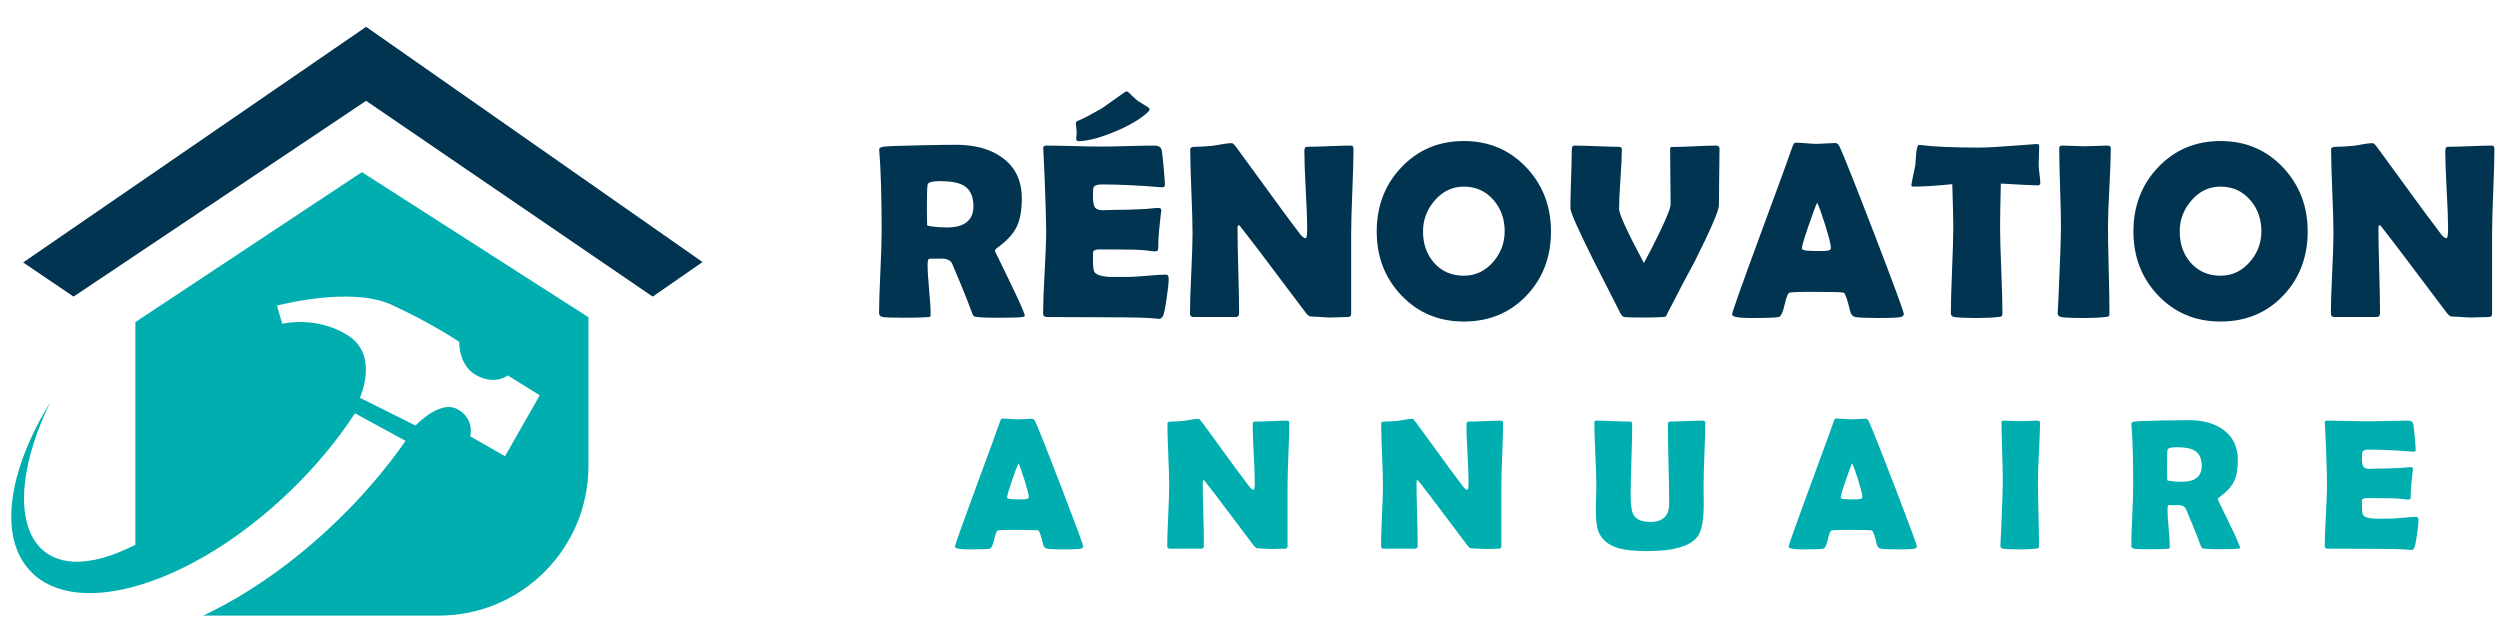
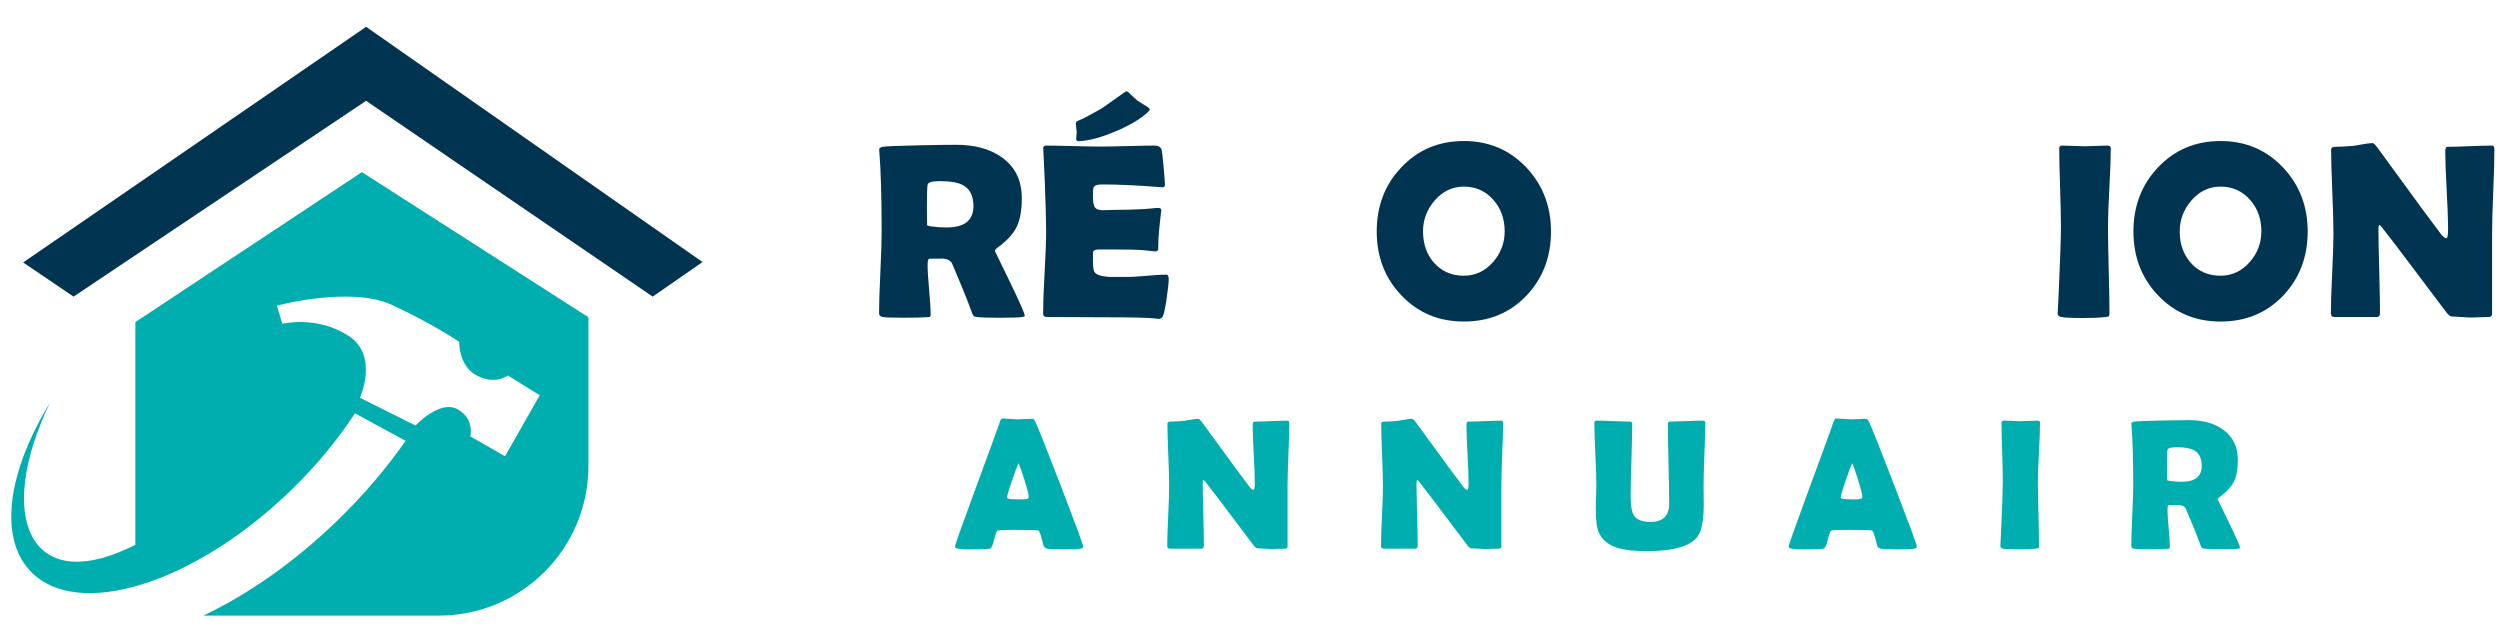
<svg xmlns="http://www.w3.org/2000/svg" version="1.1" id="Calque_1" x="0px" y="0px" width="215.334px" height="55.334px" viewBox="0 2.542 215.334 55.334" enable-background="new 0 2.542 215.334 55.334" xml:space="preserve">
  <g>
    <g>
      <polygon fill="#00AEAF" points="4.318,37.198 4.318,37.197 4.318,37.197   " />
      <path fill="#00AEAF" d="M31.171,17.369L11.659,30.286v19.185c-0.184,0.085-0.376,0.176-0.577,0.274    c-8.476,4-11.526-2.652-6.763-12.548c0,0.001,0,0.001,0,0.001c-0.332,0.559-0.641,1.1-0.931,1.625    c-2.825,5.317-3.304,10.28-0.743,12.941c4.022,4.182,14.009,1.1,22.308-6.885c2.244-2.158,4.135-4.454,5.62-6.738l4.361,2.373    c-1.655,2.377-3.667,4.744-5.997,6.984c-3.68,3.541-7.641,6.276-11.425,8.068h20.286c7.117,0,12.886-5.77,12.886-12.886V29.868    L31.171,17.369z M43.501,41.837l-3-1.711c0,0,0.42-1.51-1.107-2.34c-1.527-0.831-3.601,1.411-3.601,1.411l-4.795-2.395    c0,0,1.692-3.651-1.035-5.375c-2.726-1.724-5.649-0.998-5.649-0.998l-0.461-1.562c0,0,6.342-1.701,9.871-0.076    c3.528,1.625,5.829,3.196,5.829,3.196s-0.069,2.108,1.557,2.923s2.623-0.034,2.623-0.034l2.757,1.713L43.501,41.837z" />
    </g>
    <polygon fill="#003450" points="6.336,28.09 31.533,11.226 56.218,28.09 60.511,25.112 31.533,4.851 1.994,25.148  " />
  </g>
  <g>
    <g>
      <path fill="#003450" d="M88.266,29.743c0,0.049-0.07,0.084-0.211,0.105c-0.266,0.042-0.937,0.064-2.01,0.064    c-0.919,0-1.543-0.021-1.874-0.064c-0.154-0.021-0.242-0.038-0.263-0.053c-0.043-0.021-0.092-0.09-0.147-0.21    c-0.105-0.273-0.26-0.681-0.463-1.222c-0.274-0.701-0.702-1.736-1.284-3.105c-0.126-0.273-0.417-0.424-0.874-0.453    c0.21,0.014-0.151,0.021-1.084,0.021c-0.105,0-0.158,0.178-0.158,0.536c0,0.478,0.043,1.189,0.131,2.137    c0.088,0.947,0.131,1.66,0.131,2.137c0,0.12-0.032,0.19-0.095,0.21c-0.098,0.007-0.196,0.015-0.294,0.021    c-0.414,0.028-1.06,0.042-1.937,0.042c-1.003,0-1.607-0.021-1.811-0.064c-0.203-0.041-0.305-0.15-0.305-0.326    c0-0.772,0.037-1.937,0.11-3.495c0.074-1.558,0.111-2.727,0.111-3.506c0-2.968-0.067-5.283-0.2-6.947l-0.011-0.147    c-0.007-0.119,0.104-0.2,0.332-0.243c0.228-0.041,1.3-0.083,3.216-0.125c1.298-0.028,2.333-0.042,3.105-0.042    c1.6,0,2.905,0.362,3.916,1.084c1.144,0.814,1.716,1.99,1.716,3.526c0,1.026-0.147,1.842-0.442,2.454    c-0.294,0.61-0.838,1.203-1.631,1.778c-0.161,0.112-0.242,0.218-0.242,0.316c0-0.007,0.428,0.873,1.285,2.642    C87.838,28.585,88.266,29.562,88.266,29.743z M83.845,20.301c0-0.857-0.281-1.45-0.842-1.779    c-0.436-0.253-1.116-0.378-2.042-0.378c-0.667,0-1.021,0.102-1.063,0.305c-0.042,0.238-0.063,0.926-0.063,2.063    c0,0.162,0.003,0.4,0.01,0.717c0.007,0.315,0.011,0.55,0.011,0.705c0,0.035,0.113,0.07,0.337,0.105    c0.428,0.063,0.877,0.095,1.348,0.095C83.077,22.133,83.845,21.521,83.845,20.301z" />
      <path fill="#003450" d="M100.666,26.575c0,0.302-0.06,0.855-0.179,1.663c-0.126,0.877-0.239,1.4-0.337,1.569    c-0.084,0.133-0.2,0.2-0.347,0.2c-0.063,0-0.169-0.011-0.316-0.032c-0.512-0.07-2.007-0.105-4.484-0.105    c-0.541,0-1.344-0.004-2.41-0.011c-1.067-0.006-1.868-0.01-2.4-0.01c-0.232,0-0.347-0.101-0.347-0.305    c0-0.786,0.043-1.967,0.131-3.542c0.087-1.575,0.132-2.756,0.132-3.542c0-0.8-0.042-2.291-0.126-4.473    c-0.021-0.562-0.06-1.4-0.116-2.517l-0.01-0.147c-0.015-0.161,0.073-0.241,0.263-0.241c0.519,0,1.3,0.014,2.342,0.042    c1.042,0.029,1.823,0.042,2.342,0.042c0.512,0,1.284-0.013,2.316-0.042c1.031-0.028,1.803-0.042,2.316-0.042    c0.364,0,0.575,0.136,0.631,0.411c0.035,0.162,0.089,0.65,0.163,1.468c0.073,0.817,0.11,1.314,0.11,1.49    c0,0.147-0.07,0.221-0.211,0.221c-0.042,0-0.115-0.003-0.221-0.011c-1.867-0.154-3.544-0.232-5.031-0.232    c-0.372,0-0.6,0.088-0.685,0.264c-0.035,0.083-0.053,0.354-0.053,0.81c0,0.478,0.07,0.793,0.211,0.948    c0.119,0.133,0.347,0.2,0.684,0.2c0.07,0,0.207-0.005,0.411-0.016c0.203-0.01,0.372-0.016,0.505-0.016    c0.885,0,1.779-0.024,2.684-0.073c0.077-0.007,0.271-0.025,0.58-0.053c0.238-0.028,0.428-0.042,0.568-0.042    c0.169,0,0.252,0.08,0.252,0.242c0-0.147-0.063,0.39-0.189,1.61c-0.056,0.562-0.084,1.123-0.084,1.685    c0,0.14-0.102,0.21-0.305,0.21l-0.948-0.105c-0.4-0.042-1.312-0.064-2.737-0.064h-1.116c-0.288,0-0.456,0.071-0.505,0.211    c-0.007,0.035-0.011,0.252-0.011,0.652c0,0.533,0.036,0.877,0.105,1.032c0.119,0.266,0.568,0.424,1.348,0.473    c-0.015,0,0.498,0,1.537,0c0.372,0,0.924-0.033,1.658-0.1c0.733-0.067,1.282-0.1,1.647-0.1    C100.589,26.196,100.666,26.322,100.666,26.575z M92.897,14.7c-0.134,0.007-0.201-0.066-0.201-0.221    c0-0.056,0.007-0.143,0.022-0.263c0.013-0.12,0.021-0.21,0.021-0.274c0-0.083-0.012-0.213-0.037-0.389    c-0.025-0.175-0.037-0.305-0.037-0.39c0-0.098,0.074-0.175,0.221-0.232c0.344-0.133,1.011-0.48,2-1.042    c0.428-0.308,1.077-0.768,1.948-1.378c0.042-0.035,0.112-0.07,0.21-0.105c0.049,0.013,0.109,0.048,0.179,0.105    c0.161,0.168,0.417,0.407,0.769,0.715c0.196,0.113,0.484,0.292,0.863,0.537c0.112,0.078,0.168,0.147,0.168,0.21    c0,0.056-0.049,0.13-0.147,0.221c-0.617,0.583-1.543,1.136-2.779,1.659c-1.235,0.522-2.27,0.805-3.105,0.846H92.897z" />
-       <path fill="#003450" d="M116.581,15.406c0,0.8-0.033,2.002-0.1,3.605c-0.066,1.604-0.1,2.809-0.1,3.616v6.937    c0,0.189-0.102,0.284-0.306,0.284c-0.169,0-0.424,0.007-0.763,0.021c-0.341,0.014-0.595,0.021-0.763,0.021    c-0.184,0-0.457-0.015-0.822-0.042s-0.639-0.041-0.82-0.041c-0.126,0-0.278-0.117-0.453-0.348c-0.505-0.681-1.642-2.19-3.41-4.526    c-0.485-0.653-1.221-1.615-2.211-2.885c-0.028-0.042-0.081-0.084-0.158-0.125c-0.056,0.048-0.084,0.125-0.084,0.231    c0,0.814,0.022,2.035,0.068,3.664c0.046,1.628,0.069,2.848,0.069,3.663c0,0.247-0.095,0.368-0.284,0.368h-3.642    c-0.204,0-0.306-0.108-0.306-0.326c0-0.758,0.037-1.902,0.111-3.432c0.073-1.53,0.11-2.677,0.11-3.442    c0-0.807-0.033-2.014-0.1-3.622c-0.066-1.606-0.1-2.81-0.1-3.61c0-0.155,0.137-0.232,0.411-0.232c0.407,0,0.908-0.026,1.505-0.083    c0.14-0.015,0.417-0.06,0.832-0.137c0.351-0.063,0.628-0.095,0.832-0.095c0.084,0,0.214,0.12,0.39,0.358l3.926,5.379    c0.351,0.484,0.88,1.193,1.59,2.126c0.175,0.218,0.326,0.326,0.452,0.326c0.092,0,0.137-0.273,0.137-0.82    c0-0.737-0.041-1.845-0.122-3.327c-0.08-1.48-0.121-2.593-0.121-3.337c0-0.259,0.074-0.39,0.221-0.39    c0.421,0,1.056-0.016,1.906-0.052c0.85-0.035,1.484-0.052,1.905-0.052C116.515,15.081,116.581,15.189,116.581,15.406z" />
      <path fill="#003450" d="M133.592,22.48c0,2.189-0.698,4.024-2.095,5.505c-1.425,1.502-3.229,2.252-5.41,2.252    c-2.169,0-3.97-0.758-5.399-2.273c-1.405-1.48-2.106-3.309-2.106-5.484c0-2.183,0.701-4.018,2.106-5.506    c1.43-1.523,3.23-2.285,5.399-2.285c2.153,0,3.949,0.762,5.39,2.285C132.887,18.477,133.592,20.312,133.592,22.48z     M129.603,22.459c0-1.053-0.319-1.948-0.958-2.685c-0.667-0.771-1.521-1.158-2.558-1.158c-0.989,0-1.829,0.4-2.517,1.2    c-0.667,0.772-1,1.66-1,2.664c0,1.073,0.313,1.968,0.938,2.685c0.659,0.75,1.519,1.125,2.579,1.125    c0.988,0,1.831-0.396,2.525-1.189C129.272,24.343,129.603,23.463,129.603,22.459z" />
-       <path fill="#003450" d="M141.538,29.891c-0.947,0-1.487-0.015-1.622-0.042c-0.132-0.028-0.244-0.129-0.336-0.305    c-0.8-1.578-1.604-3.161-2.41-4.747c-1.271-2.547-1.905-3.99-1.905-4.327c0-0.554,0.019-1.388,0.058-2.5    c0.038-1.111,0.059-1.945,0.059-2.5c0-0.26,0.069-0.389,0.211-0.389c0.42,0,1.059,0.017,1.914,0.052    c0.856,0.036,1.498,0.052,1.928,0.052c0.176,0,0.262,0.074,0.262,0.222c0,0.568-0.04,1.423-0.12,2.563    c-0.081,1.141-0.121,1.995-0.121,2.563c0,0.436,0.712,1.989,2.138,4.664c0.385-0.695,0.823-1.547,1.314-2.558    c0.659-1.362,0.989-2.197,0.989-2.505c0-0.513-0.006-1.283-0.021-2.312c-0.014-1.028-0.021-1.798-0.021-2.31    c0-0.19,0.031-0.295,0.095-0.316h0.337c0.386,0,0.97-0.019,1.754-0.058c0.781-0.038,1.365-0.057,1.752-0.057    c0.211,0,0.315,0.083,0.315,0.252c0,0.541-0.009,1.356-0.026,2.448c-0.018,1.09-0.026,1.91-0.026,2.458    c0,0.435-0.691,2.035-2.072,4.8c-0.548,0.997-1.338,2.498-2.369,4.505c-0.07,0.155-0.118,0.241-0.143,0.258    c-0.024,0.018-0.113,0.034-0.268,0.047C142.843,29.876,142.289,29.891,141.538,29.891z" />
-       <path fill="#003450" d="M163.981,29.585c0,0.126-0.088,0.214-0.263,0.263c-0.212,0.057-0.864,0.084-1.959,0.084    c-1.003,0-1.648-0.028-1.938-0.084c-0.237-0.048-0.389-0.206-0.451-0.473c-0.24-1.011-0.425-1.55-0.559-1.622    c-0.112-0.048-1.053-0.073-2.82-0.073c-1.194,0-1.829,0.032-1.906,0.095c-0.12,0.112-0.253,0.488-0.399,1.127    c-0.134,0.583-0.295,0.898-0.484,0.946c-0.238,0.057-1.039,0.084-2.4,0.084c-1.073,0-1.61-0.102-1.61-0.305    c0-0.182,0.793-2.424,2.379-6.727c1.719-4.652,2.652-7.211,2.8-7.674c0.084-0.266,0.183-0.399,0.295-0.399    c0.189,0,0.482,0.017,0.88,0.052c0.396,0.036,0.692,0.052,0.889,0.052c0.189,0,0.468-0.011,0.837-0.036    c0.368-0.024,0.644-0.037,0.826-0.037c0.134,0,0.256,0.116,0.368,0.348c0.345,0.736,1.348,3.263,3.011,7.579    C163.146,27.13,163.981,29.396,163.981,29.585z M156.518,19.996c-0.147,0.309-0.396,0.979-0.747,2.01    c-0.379,1.095-0.568,1.737-0.568,1.927c0,0.125,0.21,0.196,0.631,0.21c0.219,0.015,0.575,0.022,1.074,0.022    c0.464,0,0.72-0.057,0.769-0.169c0.014-0.035,0.021-0.083,0.021-0.147c0-0.232-0.161-0.87-0.483-1.916    C156.896,20.922,156.665,20.276,156.518,19.996z" />
-       <path fill="#003450" d="M175.738,18.301c0,0.14-0.077,0.21-0.231,0.21c-0.268,0-1.323-0.053-3.168-0.158    c-0.042,1.775-0.064,3.015-0.064,3.717c0,0.828,0.033,2.073,0.102,3.736c0.065,1.664,0.1,2.909,0.1,3.737    c0,0.134-0.031,0.218-0.095,0.252c-0.021,0.015-0.119,0.032-0.295,0.053c-0.422,0.057-1.039,0.084-1.854,0.084    c-0.904,0-1.54-0.028-1.905-0.084c-0.195-0.034-0.294-0.143-0.294-0.326c0-0.828,0.035-2.07,0.104-3.727    c0.07-1.656,0.106-2.898,0.106-3.726c0-0.549-0.029-1.769-0.086-3.664c-1.402,0.14-2.522,0.21-3.357,0.21    c-0.111,0-0.168-0.035-0.168-0.105c0-0.091,0.049-0.361,0.147-0.811c0.112-0.492,0.175-0.79,0.189-0.895    c0.021-0.33,0.046-0.66,0.073-0.99c0.049-0.527,0.134-0.79,0.253-0.79c0.015,0,0.063,0.004,0.148,0.01    c1.136,0.147,2.817,0.221,5.041,0.221c0.632,0,1.797-0.067,3.494-0.2c0.913-0.07,1.372-0.105,1.38-0.105    c0.141,0,0.222,0.008,0.242,0.025s0.035,0.087,0.042,0.205c0,0.19-0.007,0.454-0.021,0.79c-0.015,0.372-0.021,0.635-0.021,0.79    c0,0.175,0.022,0.434,0.068,0.774C175.716,17.878,175.738,18.132,175.738,18.301z" />
      <path fill="#003450" d="M181.569,22.07c0,0.828,0.021,2.073,0.063,3.736c0.043,1.664,0.063,2.909,0.063,3.737    c0,0.14-0.032,0.228-0.095,0.264c-0.015,0.007-0.105,0.021-0.273,0.041c-0.457,0.057-1.067,0.084-1.833,0.084    c-1.023,0-1.676-0.028-1.957-0.084c-0.204-0.041-0.305-0.15-0.305-0.326c0,0.112,0.032-0.505,0.095-1.853    c0.126-2.842,0.189-4.709,0.189-5.6c0-0.752-0.025-1.878-0.074-3.379c-0.049-1.502-0.074-2.628-0.074-3.379    c0-0.153,0.081-0.231,0.242-0.231c0.218,0,0.547,0.01,0.985,0.031c0.438,0.021,0.767,0.032,0.984,0.032    c0.216,0,0.538-0.011,0.962-0.032c0.424-0.021,0.746-0.031,0.964-0.031c0.204,0,0.305,0.078,0.305,0.231    c0,0.751-0.04,1.877-0.12,3.379C181.609,20.192,181.569,21.318,181.569,22.07z" />
      <path fill="#003450" d="M198.769,22.48c0,2.189-0.698,4.024-2.094,5.505c-1.425,1.502-3.229,2.252-5.41,2.252    c-2.169,0-3.97-0.758-5.399-2.273c-1.405-1.48-2.106-3.309-2.106-5.484c0-2.183,0.701-4.018,2.106-5.506    c1.43-1.523,3.23-2.285,5.399-2.285c2.153,0,3.949,0.762,5.389,2.285C198.064,18.477,198.769,20.312,198.769,22.48z     M194.78,22.459c0-1.053-0.319-1.948-0.958-2.685c-0.667-0.771-1.521-1.158-2.558-1.158c-0.989,0-1.829,0.4-2.517,1.2    c-0.667,0.772-1,1.66-1,2.664c0,1.073,0.313,1.968,0.938,2.685c0.66,0.75,1.519,1.125,2.579,1.125    c0.989,0,1.831-0.396,2.525-1.189C194.45,24.343,194.78,23.463,194.78,22.459z" />
      <path fill="#003450" d="M214.853,15.406c0,0.8-0.033,2.002-0.1,3.605c-0.067,1.604-0.1,2.809-0.1,3.616v6.937    c0,0.189-0.103,0.284-0.306,0.284c-0.169,0-0.423,0.007-0.763,0.021c-0.342,0.014-0.596,0.021-0.765,0.021    c-0.182,0-0.455-0.015-0.82-0.042s-0.639-0.041-0.82-0.041c-0.127,0-0.278-0.117-0.454-0.348c-0.505-0.681-1.641-2.19-3.41-4.526    c-0.483-0.653-1.221-1.615-2.21-2.885c-0.029-0.042-0.08-0.084-0.158-0.125c-0.057,0.048-0.084,0.125-0.084,0.231    c0,0.814,0.021,2.035,0.068,3.664c0.045,1.628,0.067,2.848,0.067,3.663c0,0.247-0.094,0.368-0.283,0.368h-3.643    c-0.202,0-0.305-0.108-0.305-0.326c0-0.758,0.036-1.902,0.11-3.432c0.074-1.53,0.111-2.677,0.111-3.442    c0-0.807-0.034-2.014-0.1-3.622c-0.068-1.606-0.101-2.81-0.101-3.61c0-0.155,0.138-0.232,0.41-0.232    c0.407,0,0.908-0.026,1.506-0.083c0.139-0.015,0.417-0.06,0.83-0.137c0.352-0.063,0.628-0.095,0.832-0.095    c0.085,0,0.215,0.12,0.39,0.358l3.926,5.379c0.352,0.484,0.882,1.193,1.59,2.126c0.175,0.218,0.327,0.326,0.452,0.326    c0.092,0,0.139-0.273,0.139-0.82c0-0.737-0.041-1.845-0.122-3.327c-0.081-1.48-0.121-2.593-0.121-3.337    c0-0.259,0.074-0.39,0.221-0.39c0.421,0,1.058-0.016,1.905-0.052c0.849-0.035,1.485-0.052,1.906-0.052    C214.786,15.081,214.853,15.189,214.853,15.406z" />
    </g>
    <g>
      <path fill="#00AEAF" d="M93.296,49.603c0,0.095-0.065,0.16-0.196,0.197c-0.158,0.042-0.645,0.063-1.462,0.063    c-0.749,0-1.231-0.021-1.446-0.063c-0.178-0.037-0.292-0.154-0.339-0.354c-0.177-0.755-0.316-1.157-0.417-1.209    c-0.082-0.037-0.784-0.056-2.105-0.056c-0.89,0-1.365,0.022-1.422,0.071c-0.088,0.083-0.189,0.362-0.299,0.841    c-0.099,0.434-0.22,0.67-0.361,0.707c-0.178,0.042-0.775,0.063-1.792,0.063c-0.801,0-1.202-0.077-1.202-0.229    c0-0.137,0.592-1.81,1.776-5.022c1.284-3.474,1.98-5.383,2.091-5.729c0.063-0.199,0.136-0.298,0.219-0.298    c0.143,0,0.361,0.013,0.657,0.039c0.296,0.025,0.517,0.039,0.664,0.039c0.142,0,0.351-0.009,0.625-0.027    c0.275-0.019,0.48-0.027,0.617-0.027c0.1,0,0.19,0.086,0.275,0.259c0.256,0.551,1.005,2.437,2.248,5.659    C92.672,47.77,93.296,49.461,93.296,49.603z M87.724,42.443c-0.11,0.23-0.296,0.73-0.559,1.501    c-0.282,0.817-0.423,1.297-0.423,1.438c0,0.095,0.157,0.147,0.471,0.157c0.163,0.012,0.43,0.016,0.802,0.016    c0.346,0,0.537-0.042,0.574-0.127c0.011-0.025,0.017-0.062,0.017-0.109c0-0.173-0.121-0.649-0.363-1.431    C88.007,43.136,87.834,42.653,87.724,42.443z" />
      <path fill="#00AEAF" d="M111.05,39.017c0,0.598-0.023,1.495-0.075,2.692c-0.049,1.196-0.073,2.098-0.073,2.699v5.18    c0,0.141-0.076,0.212-0.228,0.212c-0.125,0-0.316,0.005-0.57,0.015c-0.256,0.012-0.444,0.017-0.57,0.017    c-0.137,0-0.34-0.011-0.613-0.031c-0.272-0.021-0.477-0.032-0.613-0.032c-0.095,0-0.207-0.086-0.338-0.259    c-0.377-0.509-1.226-1.636-2.545-3.38c-0.361-0.487-0.911-1.205-1.65-2.153c-0.021-0.031-0.06-0.063-0.118-0.094    c-0.042,0.036-0.063,0.094-0.063,0.172c0,0.608,0.018,1.521,0.051,2.735c0.034,1.216,0.051,2.128,0.051,2.735    c0,0.184-0.071,0.275-0.212,0.275h-2.719c-0.151,0-0.228-0.082-0.228-0.244c0-0.566,0.027-1.419,0.083-2.562    c0.054-1.143,0.083-1.999,0.083-2.569c0-0.604-0.024-1.505-0.075-2.705c-0.05-1.2-0.074-2.098-0.074-2.695    c0-0.115,0.101-0.172,0.306-0.172c0.304,0,0.678-0.022,1.124-0.064c0.105-0.01,0.312-0.044,0.621-0.103    c0.263-0.046,0.469-0.07,0.621-0.07c0.063,0,0.162,0.09,0.292,0.268l2.931,4.017c0.264,0.361,0.658,0.891,1.187,1.587    c0.132,0.163,0.244,0.244,0.338,0.244c0.068,0,0.103-0.204,0.103-0.612c0-0.551-0.028-1.379-0.09-2.483    c-0.061-1.106-0.09-1.937-0.09-2.493c0-0.192,0.055-0.289,0.165-0.289c0.314,0,0.789-0.014,1.422-0.041    c0.633-0.025,1.108-0.039,1.423-0.039C111.002,38.772,111.05,38.855,111.05,39.017z" />
      <path fill="#00AEAF" d="M129.466,39.017c0,0.598-0.023,1.495-0.074,2.692c-0.049,1.196-0.074,2.098-0.074,2.699v5.18    c0,0.141-0.077,0.212-0.228,0.212c-0.127,0-0.316,0.005-0.571,0.015c-0.253,0.012-0.443,0.017-0.569,0.017    c-0.136,0-0.341-0.011-0.613-0.031c-0.271-0.021-0.476-0.032-0.612-0.032c-0.094,0-0.207-0.086-0.338-0.259    c-0.377-0.509-1.226-1.636-2.547-3.38c-0.361-0.487-0.91-1.205-1.649-2.153c-0.021-0.031-0.061-0.063-0.118-0.094    c-0.042,0.036-0.063,0.094-0.063,0.172c0,0.608,0.017,1.521,0.05,2.735c0.034,1.216,0.051,2.128,0.051,2.735    c0,0.184-0.07,0.275-0.211,0.275h-2.72c-0.152,0-0.228-0.082-0.228-0.244c0-0.566,0.027-1.419,0.081-2.562    c0.056-1.143,0.085-1.999,0.085-2.569c0-0.604-0.024-1.505-0.075-2.705s-0.075-2.098-0.075-2.695c0-0.115,0.102-0.172,0.307-0.172    c0.305,0,0.679-0.022,1.124-0.064c0.104-0.01,0.312-0.044,0.62-0.103c0.263-0.046,0.47-0.07,0.621-0.07    c0.063,0,0.16,0.09,0.292,0.268l2.931,4.017c0.262,0.361,0.657,0.891,1.187,1.587c0.131,0.163,0.243,0.244,0.338,0.244    c0.068,0,0.104-0.204,0.104-0.612c0-0.551-0.031-1.379-0.091-2.483c-0.061-1.106-0.092-1.937-0.092-2.493    c0-0.192,0.056-0.289,0.166-0.289c0.314,0,0.788-0.014,1.422-0.041c0.635-0.025,1.108-0.039,1.423-0.039    C129.417,38.772,129.466,38.855,129.466,39.017z" />
      <path fill="#00AEAF" d="M146.75,45.941c0,1.336-0.16,2.246-0.479,2.733c-0.586,0.893-2.051,1.337-4.395,1.337    c-1.058,0-1.872-0.082-2.443-0.244c-0.911-0.262-1.504-0.762-1.776-1.499c-0.136-0.363-0.205-1.008-0.205-1.935    c0-0.216,0.01-0.535,0.025-0.959c0.014-0.425,0.023-0.742,0.023-0.95c0-0.609-0.03-1.521-0.086-2.736    c-0.058-1.215-0.087-2.124-0.087-2.728c0-0.124,0.055-0.188,0.163-0.188c0.321,0,0.805,0.014,1.451,0.039    c0.648,0.027,1.131,0.041,1.45,0.041c0.131,0,0.197,0.057,0.197,0.172c0,0.691-0.023,1.728-0.066,3.108    c-0.045,1.382-0.068,2.417-0.068,3.108c0,0.823,0.088,1.379,0.259,1.667c0.231,0.392,0.714,0.589,1.446,0.589    c1.074,0,1.612-0.521,1.612-1.565c0-0.76-0.02-1.898-0.056-3.418c-0.037-1.519-0.056-2.659-0.056-3.419    c0-0.161,0.067-0.242,0.197-0.242c0.309,0,0.775-0.014,1.4-0.041c0.622-0.025,1.089-0.039,1.398-0.039    c0.15,0,0.227,0.064,0.227,0.188c0,0.604-0.024,1.513-0.075,2.728c-0.049,1.216-0.073,2.127-0.073,2.736    c0,0.167,0.002,0.42,0.008,0.758C146.748,45.52,146.75,45.772,146.75,45.941z" />
      <path fill="#00AEAF" d="M165.103,49.603c0,0.095-0.064,0.16-0.195,0.197c-0.158,0.042-0.645,0.063-1.464,0.063    c-0.748,0-1.23-0.021-1.445-0.063c-0.178-0.037-0.29-0.154-0.337-0.354c-0.18-0.755-0.317-1.157-0.418-1.209    c-0.083-0.037-0.785-0.056-2.104-0.056c-0.892,0-1.366,0.022-1.424,0.071c-0.089,0.083-0.188,0.362-0.298,0.841    c-0.101,0.434-0.22,0.67-0.362,0.707c-0.179,0.042-0.775,0.063-1.792,0.063c-0.801,0-1.201-0.077-1.201-0.229    c0-0.137,0.591-1.81,1.775-5.022c1.284-3.474,1.98-5.383,2.09-5.729c0.064-0.199,0.138-0.298,0.221-0.298    c0.142,0,0.359,0.013,0.655,0.039c0.297,0.025,0.519,0.039,0.665,0.039c0.142,0,0.35-0.009,0.625-0.027    c0.274-0.019,0.48-0.027,0.617-0.027c0.1,0,0.19,0.086,0.274,0.259c0.257,0.551,1.006,2.437,2.248,5.659    C164.479,47.77,165.103,49.461,165.103,49.603z M159.53,42.443c-0.109,0.23-0.295,0.73-0.558,1.501    c-0.283,0.817-0.424,1.297-0.424,1.438c0,0.095,0.156,0.147,0.472,0.157c0.162,0.012,0.429,0.016,0.801,0.016    c0.347,0,0.537-0.042,0.573-0.127c0.012-0.025,0.016-0.062,0.016-0.109c0-0.173-0.119-0.649-0.359-1.431    C159.813,43.136,159.642,42.653,159.53,42.443z" />
      <path fill="#00AEAF" d="M175.533,43.992c0,0.617,0.016,1.548,0.048,2.789c0.03,1.242,0.046,2.173,0.046,2.791    c0,0.104-0.022,0.17-0.069,0.195c-0.011,0.006-0.08,0.017-0.204,0.032c-0.342,0.042-0.797,0.063-1.368,0.063    c-0.766,0-1.252-0.021-1.462-0.063c-0.152-0.032-0.227-0.113-0.227-0.244c0,0.084,0.023-0.376,0.069-1.383    c0.095-2.122,0.142-3.516,0.142-4.181c0-0.563-0.018-1.402-0.055-2.523c-0.036-1.121-0.056-1.962-0.056-2.523    c0-0.115,0.061-0.173,0.182-0.173c0.161,0,0.407,0.009,0.734,0.024c0.327,0.015,0.571,0.024,0.735,0.024    c0.161,0,0.402-0.01,0.719-0.024c0.316-0.016,0.557-0.024,0.719-0.024c0.152,0,0.228,0.058,0.228,0.173    c0,0.562-0.03,1.402-0.09,2.523C175.563,42.59,175.533,43.43,175.533,43.992z" />
      <path fill="#00AEAF" d="M192.943,49.721c0,0.036-0.052,0.063-0.157,0.079c-0.198,0.031-0.698,0.047-1.501,0.047    c-0.688,0-1.153-0.016-1.398-0.047c-0.115-0.016-0.182-0.028-0.196-0.04c-0.032-0.016-0.069-0.068-0.111-0.157    c-0.077-0.203-0.193-0.508-0.345-0.912c-0.203-0.523-0.525-1.296-0.959-2.318c-0.095-0.204-0.312-0.315-0.652-0.336    c0.156,0.01-0.113,0.015-0.81,0.015c-0.079,0-0.118,0.133-0.118,0.4c0,0.357,0.032,0.889,0.099,1.596    c0.064,0.708,0.099,1.238,0.099,1.596c0,0.088-0.024,0.142-0.071,0.157c-0.074,0.005-0.147,0.011-0.219,0.015    c-0.31,0.021-0.792,0.032-1.448,0.032c-0.749,0-1.199-0.016-1.352-0.047c-0.151-0.032-0.227-0.113-0.227-0.244    c0-0.576,0.026-1.446,0.082-2.609s0.082-2.035,0.082-2.616c0-2.217-0.05-3.946-0.149-5.188l-0.008-0.109    c-0.005-0.09,0.077-0.149,0.248-0.18c0.17-0.031,0.971-0.064,2.402-0.096c0.968-0.02,1.741-0.03,2.317-0.03    c1.193,0,2.169,0.27,2.924,0.81c0.854,0.606,1.281,1.484,1.281,2.632c0,0.766-0.11,1.376-0.332,1.832    c-0.219,0.455-0.626,0.898-1.217,1.328c-0.12,0.083-0.183,0.163-0.183,0.235c0-0.006,0.322,0.652,0.96,1.973    C192.623,48.856,192.943,49.585,192.943,49.721z M189.643,42.67c0-0.639-0.21-1.08-0.628-1.327    c-0.325-0.188-0.834-0.282-1.525-0.282c-0.497,0-0.763,0.076-0.794,0.228c-0.031,0.178-0.047,0.692-0.047,1.54    c0,0.122,0.002,0.299,0.007,0.535c0.007,0.235,0.009,0.41,0.009,0.525c0,0.026,0.083,0.054,0.252,0.079    c0.319,0.047,0.654,0.071,1.006,0.071C189.069,44.039,189.643,43.583,189.643,42.67z" />
-       <path fill="#00AEAF" d="M208.316,47.355c0,0.225-0.044,0.641-0.133,1.242c-0.094,0.655-0.178,1.045-0.252,1.17    c-0.063,0.101-0.147,0.149-0.259,0.149c-0.047,0-0.125-0.008-0.235-0.023c-0.383-0.052-1.499-0.079-3.349-0.079    c-0.403,0-1.003-0.002-1.8-0.006c-0.796-0.007-1.393-0.009-1.792-0.009c-0.172,0-0.259-0.075-0.259-0.228    c0-0.587,0.032-1.469,0.099-2.645c0.065-1.177,0.098-2.058,0.098-2.646c0-0.598-0.031-1.711-0.094-3.341    c-0.016-0.417-0.044-1.045-0.087-1.877l-0.008-0.11c-0.011-0.12,0.055-0.182,0.196-0.182c0.388,0,0.971,0.012,1.75,0.032    c0.777,0.021,1.359,0.032,1.748,0.032c0.382,0,0.958-0.012,1.729-0.032s1.346-0.032,1.729-0.032c0.271,0,0.429,0.104,0.471,0.308    c0.027,0.119,0.067,0.485,0.123,1.097c0.054,0.61,0.082,0.98,0.082,1.111c0,0.11-0.054,0.166-0.157,0.166    c-0.032,0-0.087-0.003-0.165-0.01c-1.395-0.115-2.646-0.173-3.757-0.173c-0.278,0-0.448,0.067-0.511,0.197    c-0.026,0.063-0.04,0.265-0.04,0.605c0,0.355,0.053,0.592,0.157,0.707c0.09,0.1,0.26,0.149,0.512,0.149    c0.051,0,0.155-0.005,0.306-0.012c0.151-0.008,0.278-0.012,0.378-0.012c0.66,0,1.328-0.02,2.003-0.055    c0.059-0.006,0.202-0.019,0.433-0.039c0.179-0.021,0.32-0.032,0.425-0.032c0.127,0,0.188,0.061,0.188,0.181    c0-0.109-0.047,0.291-0.142,1.203c-0.042,0.419-0.062,0.837-0.062,1.258c0,0.104-0.077,0.156-0.229,0.156l-0.709-0.079    c-0.298-0.031-0.978-0.046-2.043-0.046h-0.833c-0.214,0-0.34,0.051-0.376,0.157c-0.006,0.026-0.009,0.188-0.009,0.486    c0,0.398,0.027,0.656,0.079,0.771c0.089,0.2,0.424,0.317,1.006,0.354c-0.011,0,0.372,0,1.147,0c0.278,0,0.69-0.026,1.237-0.075    c0.548-0.051,0.957-0.075,1.23-0.075C208.259,47.072,208.316,47.167,208.316,47.355z" />
    </g>
  </g>
</svg>